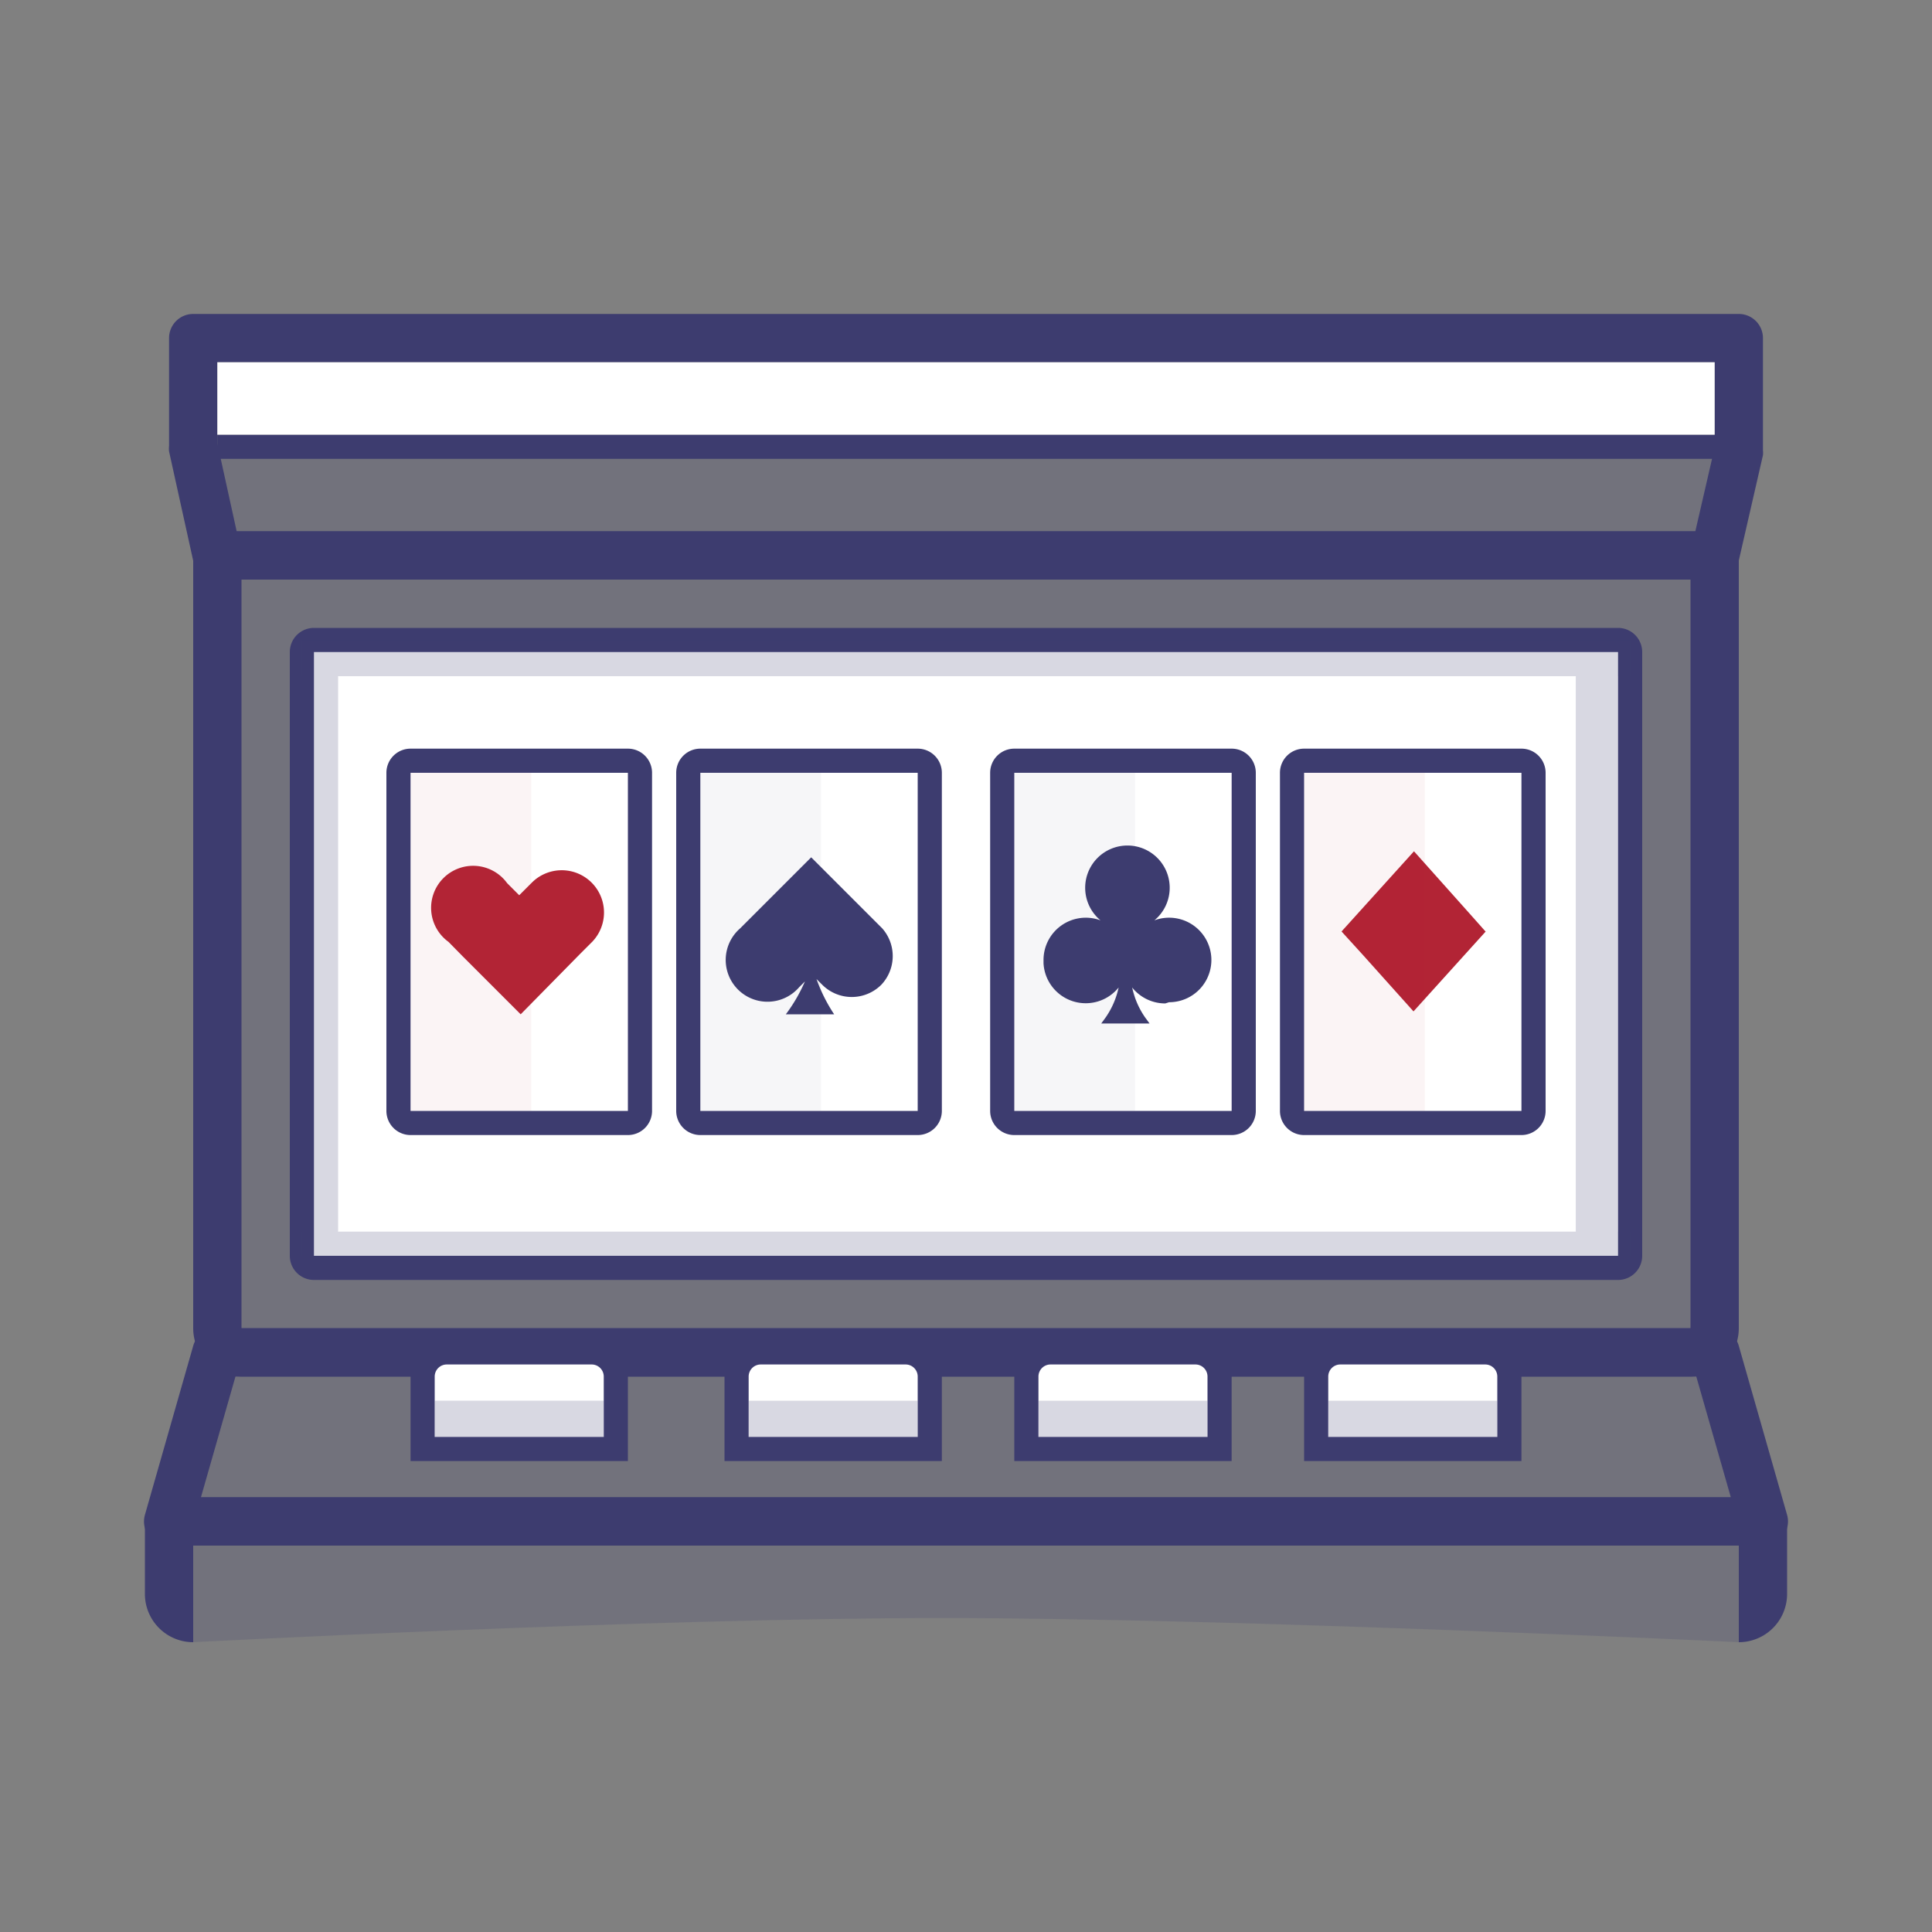
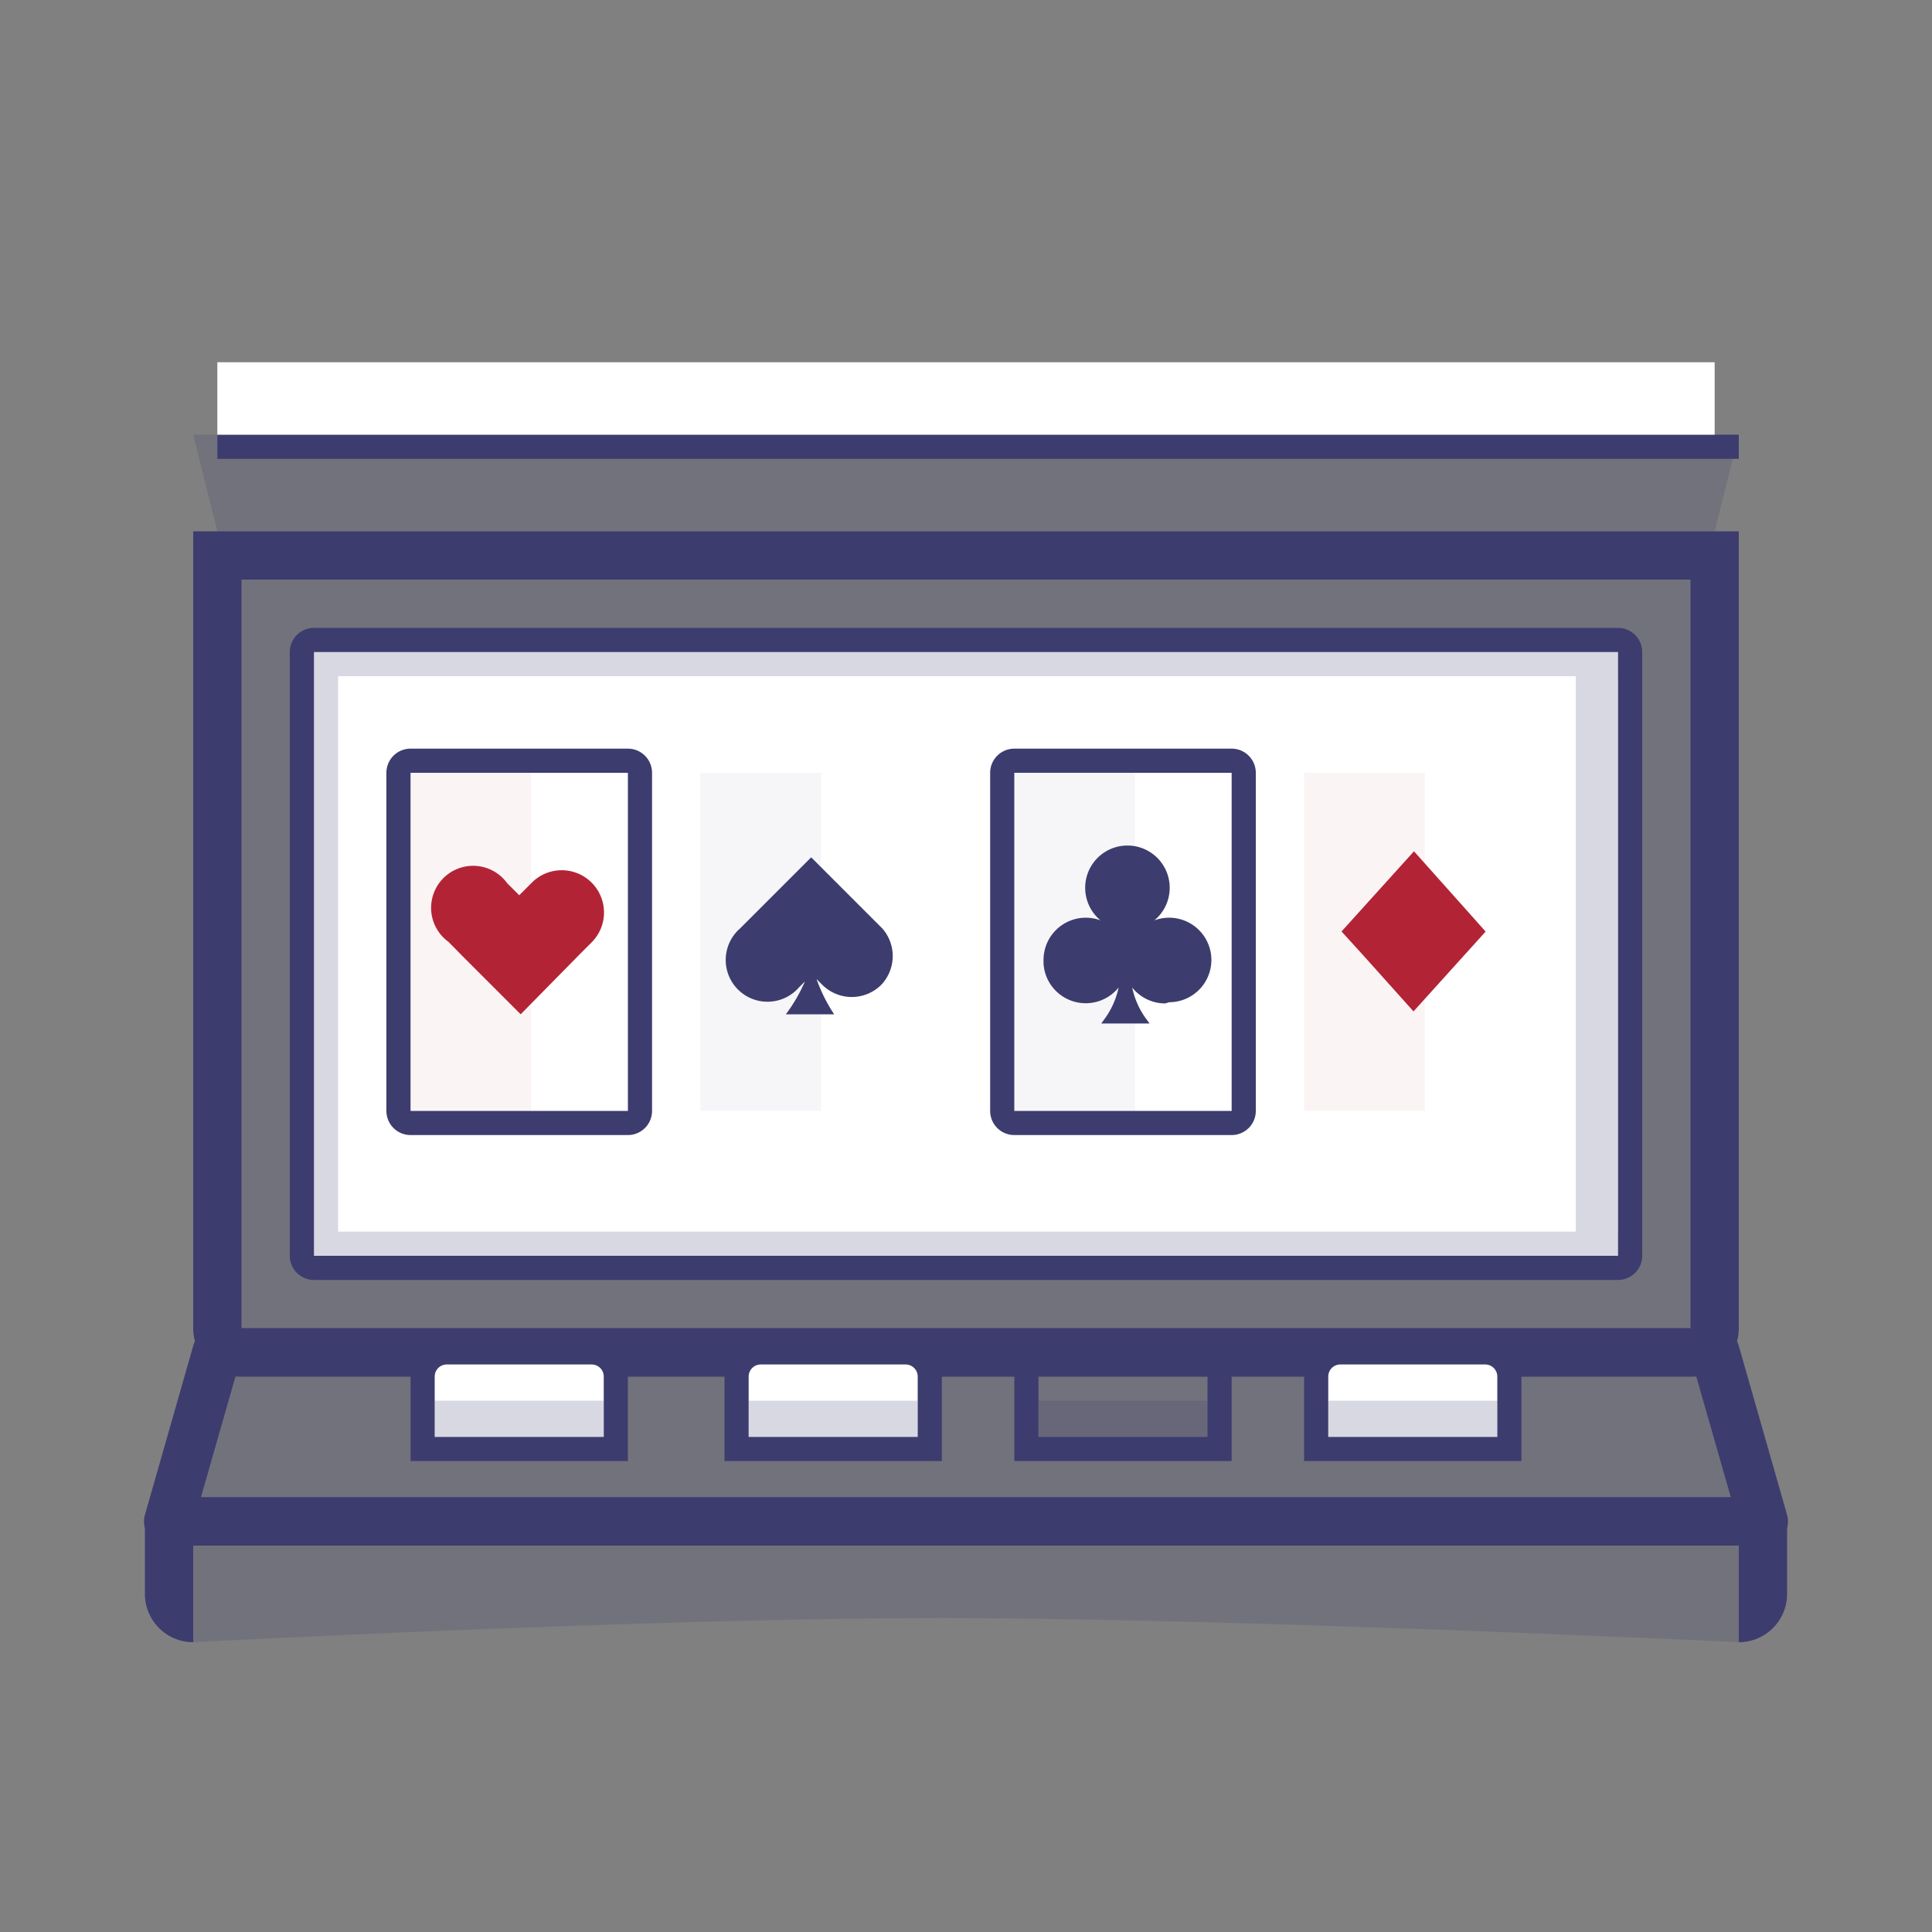
<svg xmlns="http://www.w3.org/2000/svg" width="80" height="80">
  <rect width="100%" height="100%" fill="#808080" stroke="none" />
  <g fill="none" fill-rule="evenodd">
    <g>
      <rect width="80" height="80" rx="8" />
-       <path d="M71 24H9a1 1 0 0 1-1-.78l-1-4.53a1 1 0 0 1 0-.22V14a1 1 0 0 1 1-1h64a1 1 0 0 1 1 1v4.64c.007.07.007.14 0 .21l-1 4.36a1 1 0 0 1-1 .79zM9.8 22h60.4l.8-3.47V15H9v3.36L9.8 22z" fill="#3D3C6F" fill-rule="nonzero" />
      <path fill-opacity=".2" fill="#3D3C6F" fill-rule="nonzero" d="M8.99 56h62l2 7H7z" />
      <path d="M73 64H7a1 1 0 0 1-1-1.27l2-7A1 1 0 0 1 9 55h62a1 1 0 0 1 1 .73l2 7A1 1 0 0 1 73 64zM8.32 62h63.35l-1.43-5H9.75l-1.43 5z" fill="#3D3C6F" fill-rule="nonzero" />
      <path d="M9 23h62v32a1 1 0 0 1-1 1H10a1 1 0 0 1-1-1V23z" fill-opacity=".2" fill="#3D3C6F" fill-rule="nonzero" />
      <path d="M70 57H10a2 2 0 0 1-2-2V22h64v33a2 2 0 0 1-2 2zM10 24v31h60V24H10z" fill="#3D3C6F" fill-rule="nonzero" />
      <rect fill="#FFF" fill-rule="nonzero" x="12.5" y="26.5" width="55" height="26" rx=".5" />
      <path d="M67 53H13a1 1 0 0 1-1-1V27a1 1 0 0 1 1-1h54a1 1 0 0 1 1 1v25a1 1 0 0 1-1 1zM13 27v25h54V27H13zM74 66a2 2 0 0 1-2 2v-4H8v4a2 2 0 0 1-2-2v-3a1 1 0 0 1 1-1h66a1 1 0 0 1 1 1v3z" fill="#3D3C6F" fill-rule="nonzero" />
      <path d="M24.5 56h-6a1 1 0 0 0-1 1v3h8v-3a1 1 0 0 0-1-1z" fill="#FFF" fill-rule="nonzero" />
      <path d="M26 60.5h-9V57a1.5 1.5 0 0 1 1.5-1.5h6A1.5 1.5 0 0 1 26 57v3.5zm-8-1h7V57a.5.5 0 0 0-.5-.5h-6a.5.5 0 0 0-.5.5v2.5z" fill="#3D3C6F" fill-rule="nonzero" />
      <path fill-opacity=".2" fill="#3D3C6F" fill-rule="nonzero" d="M18 58h7v2h-7z" />
      <path d="M31.5 56h6a1 1 0 0 1 1 1v3h-8v-3a1 1 0 0 1 1-1z" fill="#FFF" fill-rule="nonzero" />
      <path d="M39 60.5h-9V57a1.5 1.5 0 0 1 1.5-1.5h6A1.5 1.5 0 0 1 39 57v3.5zm-8-1h7V57a.5.5 0 0 0-.5-.5h-6a.5.5 0 0 0-.5.5v2.5z" fill="#3D3C6F" fill-rule="nonzero" />
-       <path d="M43.5 56h6a1 1 0 0 1 1 1v3h-8v-3a1 1 0 0 1 1-1z" fill="#FFF" fill-rule="nonzero" />
      <path d="M51 60.5h-9V57a1.5 1.5 0 0 1 1.5-1.5h6A1.5 1.5 0 0 1 51 57v3.5zm-8-1h7V57a.5.5 0 0 0-.5-.5h-6a.5.5 0 0 0-.5.5v2.5z" fill="#3D3C6F" fill-rule="nonzero" />
      <path d="M55.5 56h6a1 1 0 0 1 1 1v3h-8v-3a1 1 0 0 1 1-1z" fill="#FFF" fill-rule="nonzero" />
      <path d="M63 60.5h-9V57a1.5 1.5 0 0 1 1.5-1.5h6A1.5 1.5 0 0 1 63 57v3.5zm-8-1h7V57a.5.5 0 0 0-.5-.5h-6a.5.5 0 0 0-.5.5v2.5z" fill="#3D3C6F" fill-rule="nonzero" />
      <path fill="#F6F6F6" fill-rule="nonzero" d="M9 18.5h63" />
      <path fill="#3D3C6F" fill-rule="nonzero" d="M9 18h63v1H9z" />
      <rect fill="#FFF" fill-rule="nonzero" x="16.5" y="31.5" width="10" height="15" rx=".5" />
      <path d="M26 47h-9a1 1 0 0 1-1-1V32a1 1 0 0 1 1-1h9a1 1 0 0 1 1 1v14a1 1 0 0 1-1 1zm-9-15v14h9V32h-9z" fill="#3D3C6F" fill-rule="nonzero" />
      <rect fill="#FFF" fill-rule="nonzero" x="28.5" y="31.5" width="10" height="15" rx=".5" />
-       <path d="M38 47h-9a1 1 0 0 1-1-1V32a1 1 0 0 1 1-1h9a1 1 0 0 1 1 1v14a1 1 0 0 1-1 1zm-9-15v14h9V32h-9z" fill="#3D3C6F" fill-rule="nonzero" />
      <rect fill="#FFF" fill-rule="nonzero" x="41.5" y="31.5" width="10" height="15" rx=".5" />
      <path d="M51 47h-9a1 1 0 0 1-1-1V32a1 1 0 0 1 1-1h9a1 1 0 0 1 1 1v14a1 1 0 0 1-1 1zm-9-15v14h9V32h-9z" fill="#3D3C6F" fill-rule="nonzero" />
      <path fill="#B22435" fill-rule="nonzero" opacity=".05" d="M17 32h5v14h-5zM54 32h5v14h-5z" />
      <path fill="#3D3C6F" fill-rule="nonzero" opacity=".05" d="M29 32h5v14h-5zM42 32h5v14h-5z" />
      <rect fill="#FFF" fill-rule="nonzero" x="53.5" y="31.5" width="10" height="15" rx=".5" />
-       <path d="M63 47h-9a1 1 0 0 1-1-1V32a1 1 0 0 1 1-1h9a1 1 0 0 1 1 1v14a1 1 0 0 1-1 1zm-9-15v14h9V32h-9z" fill="#3D3C6F" fill-rule="nonzero" />
      <path fill-opacity=".2" fill="#3D3C6F" fill-rule="nonzero" d="M71 22H9l-1-4h64z" />
      <path d="m24.52 39-.52.52L21.56 42l-2-2-.41-.41-.58-.59A1.74 1.74 0 1 1 21 36.57l.5.5.5-.5A1.75 1.75 0 1 1 24.52 39z" fill="#B22435" fill-rule="nonzero" />
      <path d="M36.49 40.78a1.73 1.73 0 0 1-2.44 0l-.24-.24a6.7 6.7 0 0 0 .73 1.46h-2a6.7 6.7 0 0 0 .79-1.36l-.24.24a1.73 1.73 0 1 1-2.44-2.44l.52-.52 2.42-2.42 2.1 2.1.32.32.52.52a1.73 1.73 0 0 1-.04 2.34zM48.25 41.55a1.75 1.75 0 0 1-1.37-.66c.094.44.274.859.53 1.23l.19.26h-2l.19-.26a3.43 3.43 0 0 0 .53-1.23 1.75 1.75 0 0 1-3.11-1v-.16a1.75 1.75 0 0 1 2.36-1.62 1.75 1.75 0 1 1 2.23 0 1.75 1.75 0 1 1 .61 3.39l-.16.05z" fill="#3D3C6F" fill-rule="nonzero" />
      <path fill="#B22435" fill-rule="nonzero" d="m61.53 38.56-3 3.32-2.07-2.31-.91-1 3-3.32 2.25 2.52.72.81z" />
      <path fill="#B22435" fill-rule="nonzero" opacity=".05" d="M54 32h5v14h-5z" />
      <path fill-opacity=".2" fill="#3D3C6F" fill-rule="nonzero" d="M12.5 26.5h55V28h-55zM12.25 28H14v23h-1.75zM65.25 28H67v23h-1.75zM12.5 51h55v1h-55zM72 68s-20.89-1-33-1-31 1-31 1v-4h64v4zM31 58h7v2h-7zM43 58h7v2h-7zM55 58h7v2h-7z" />
    </g>
    <path fill="#FFF" fill-rule="nonzero" d="M9 15h62v3H9z" />
  </g>
</svg>